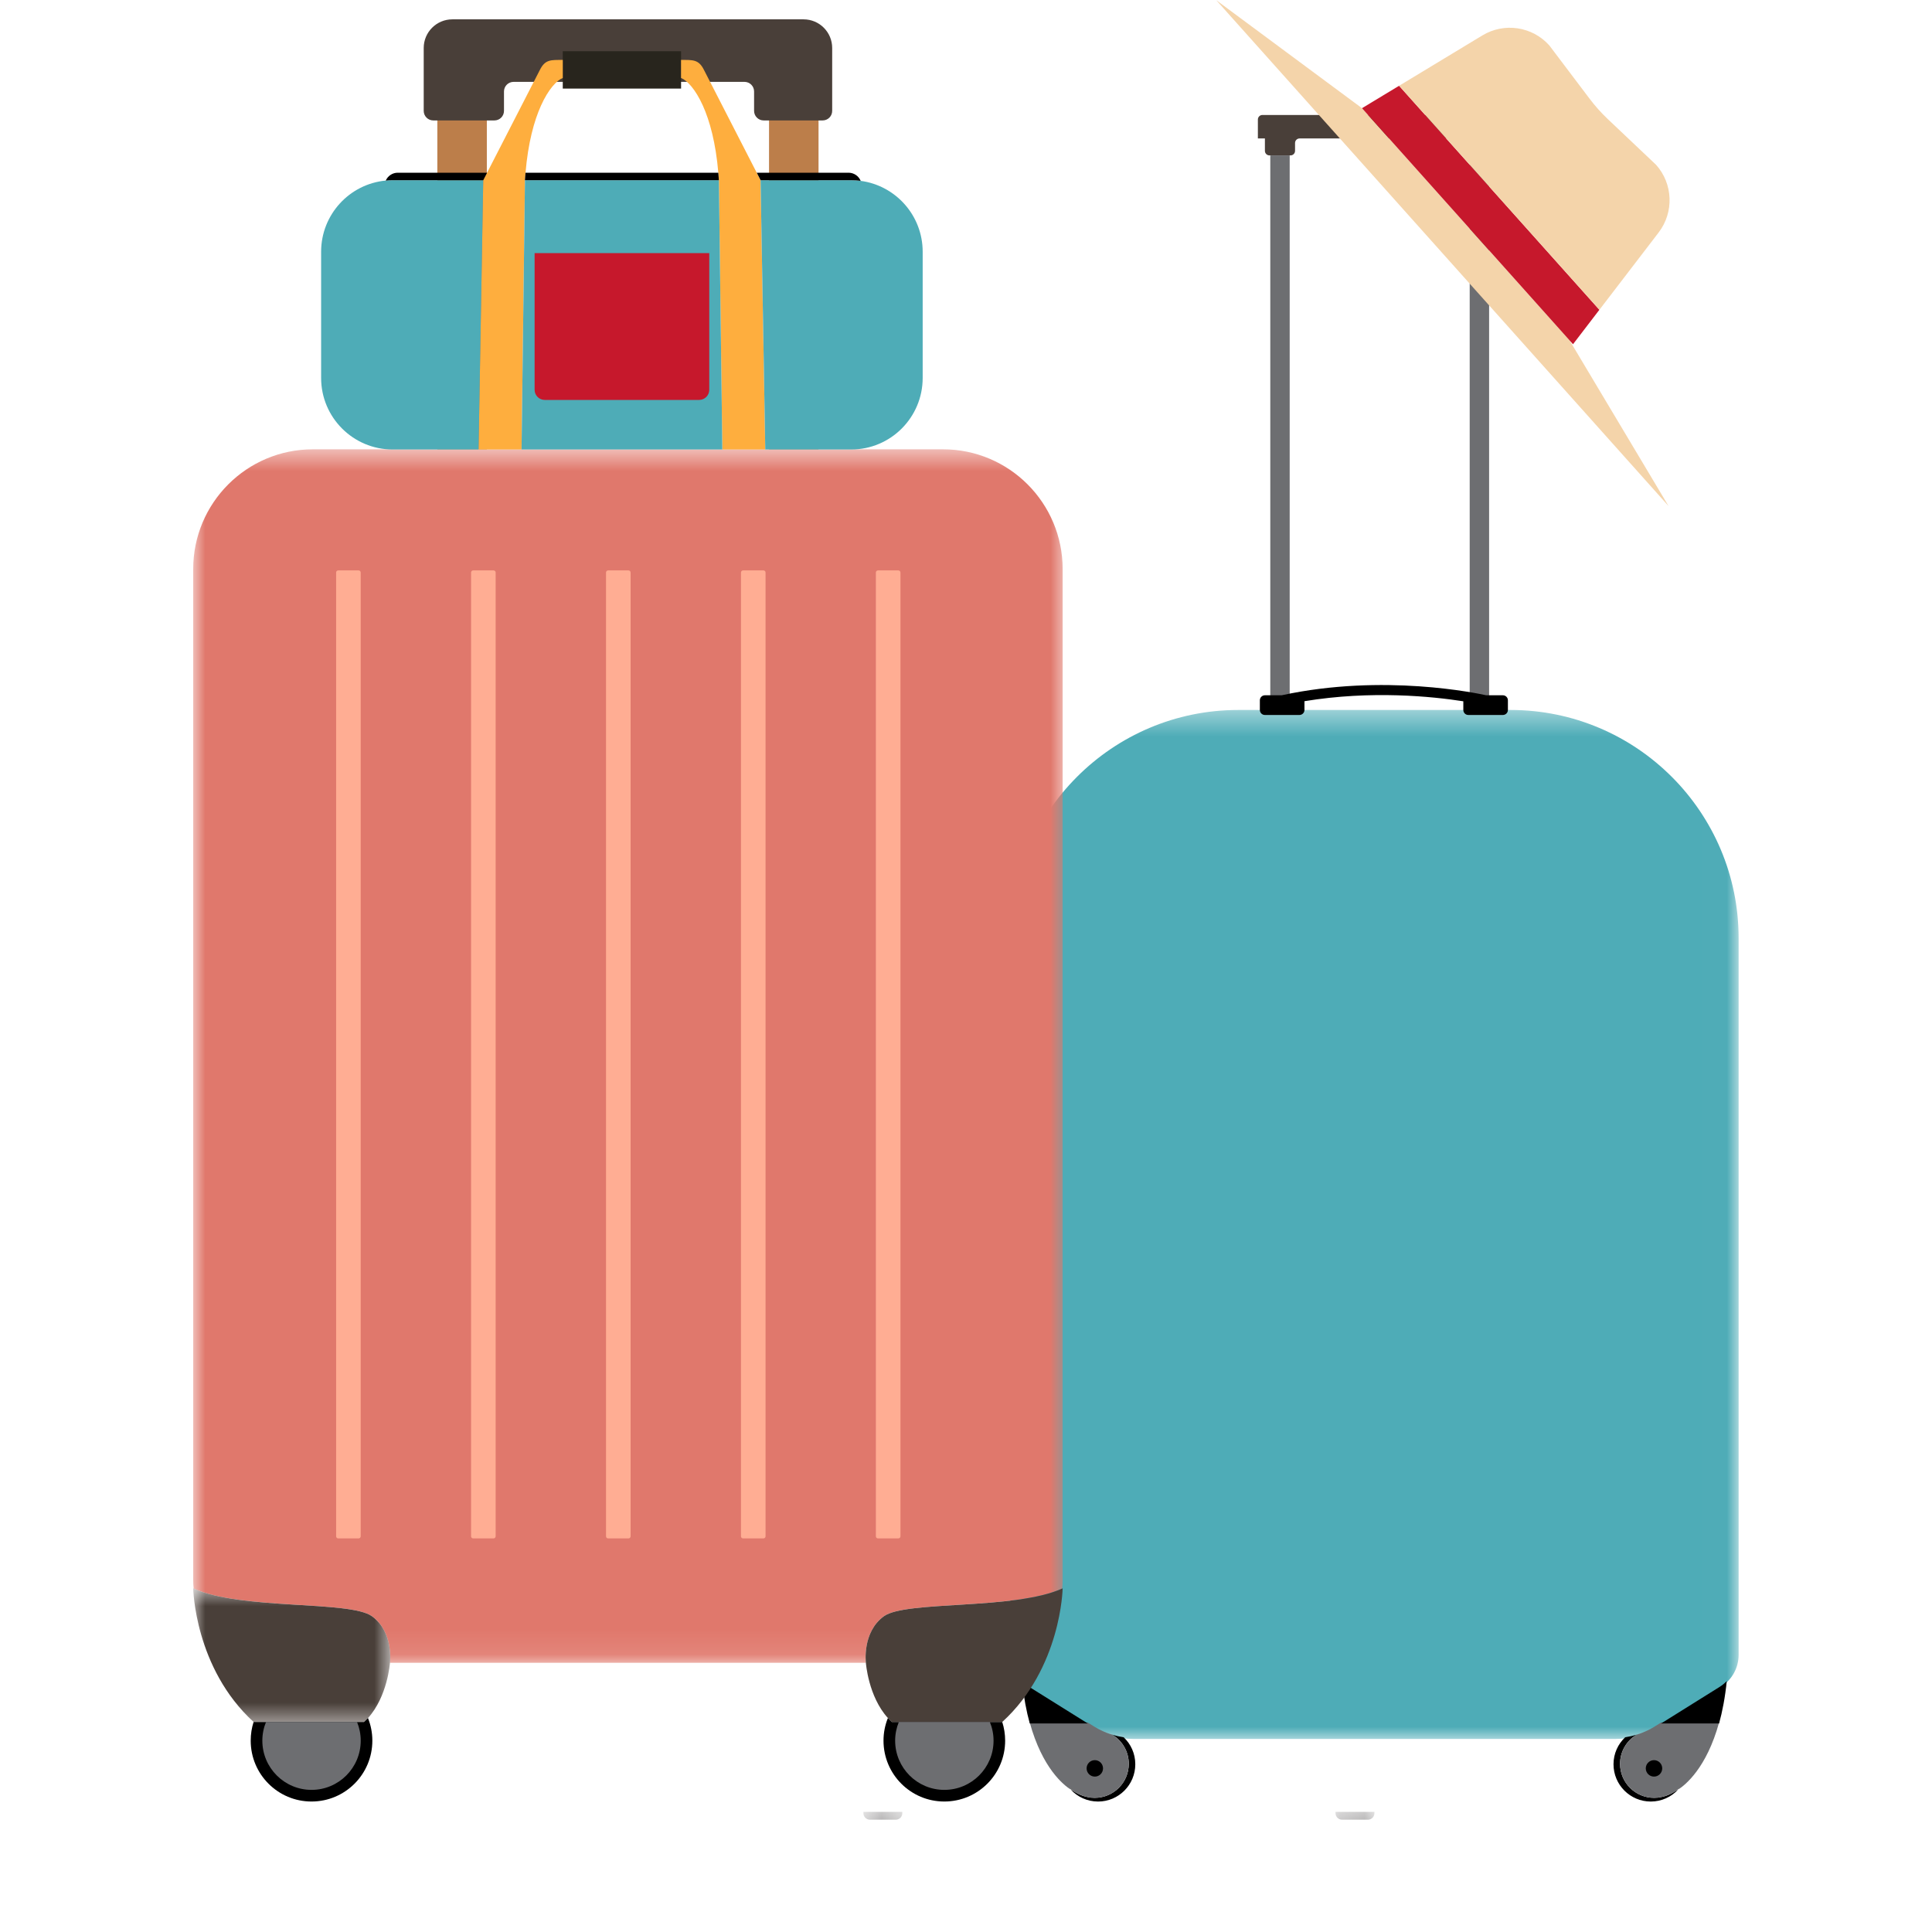
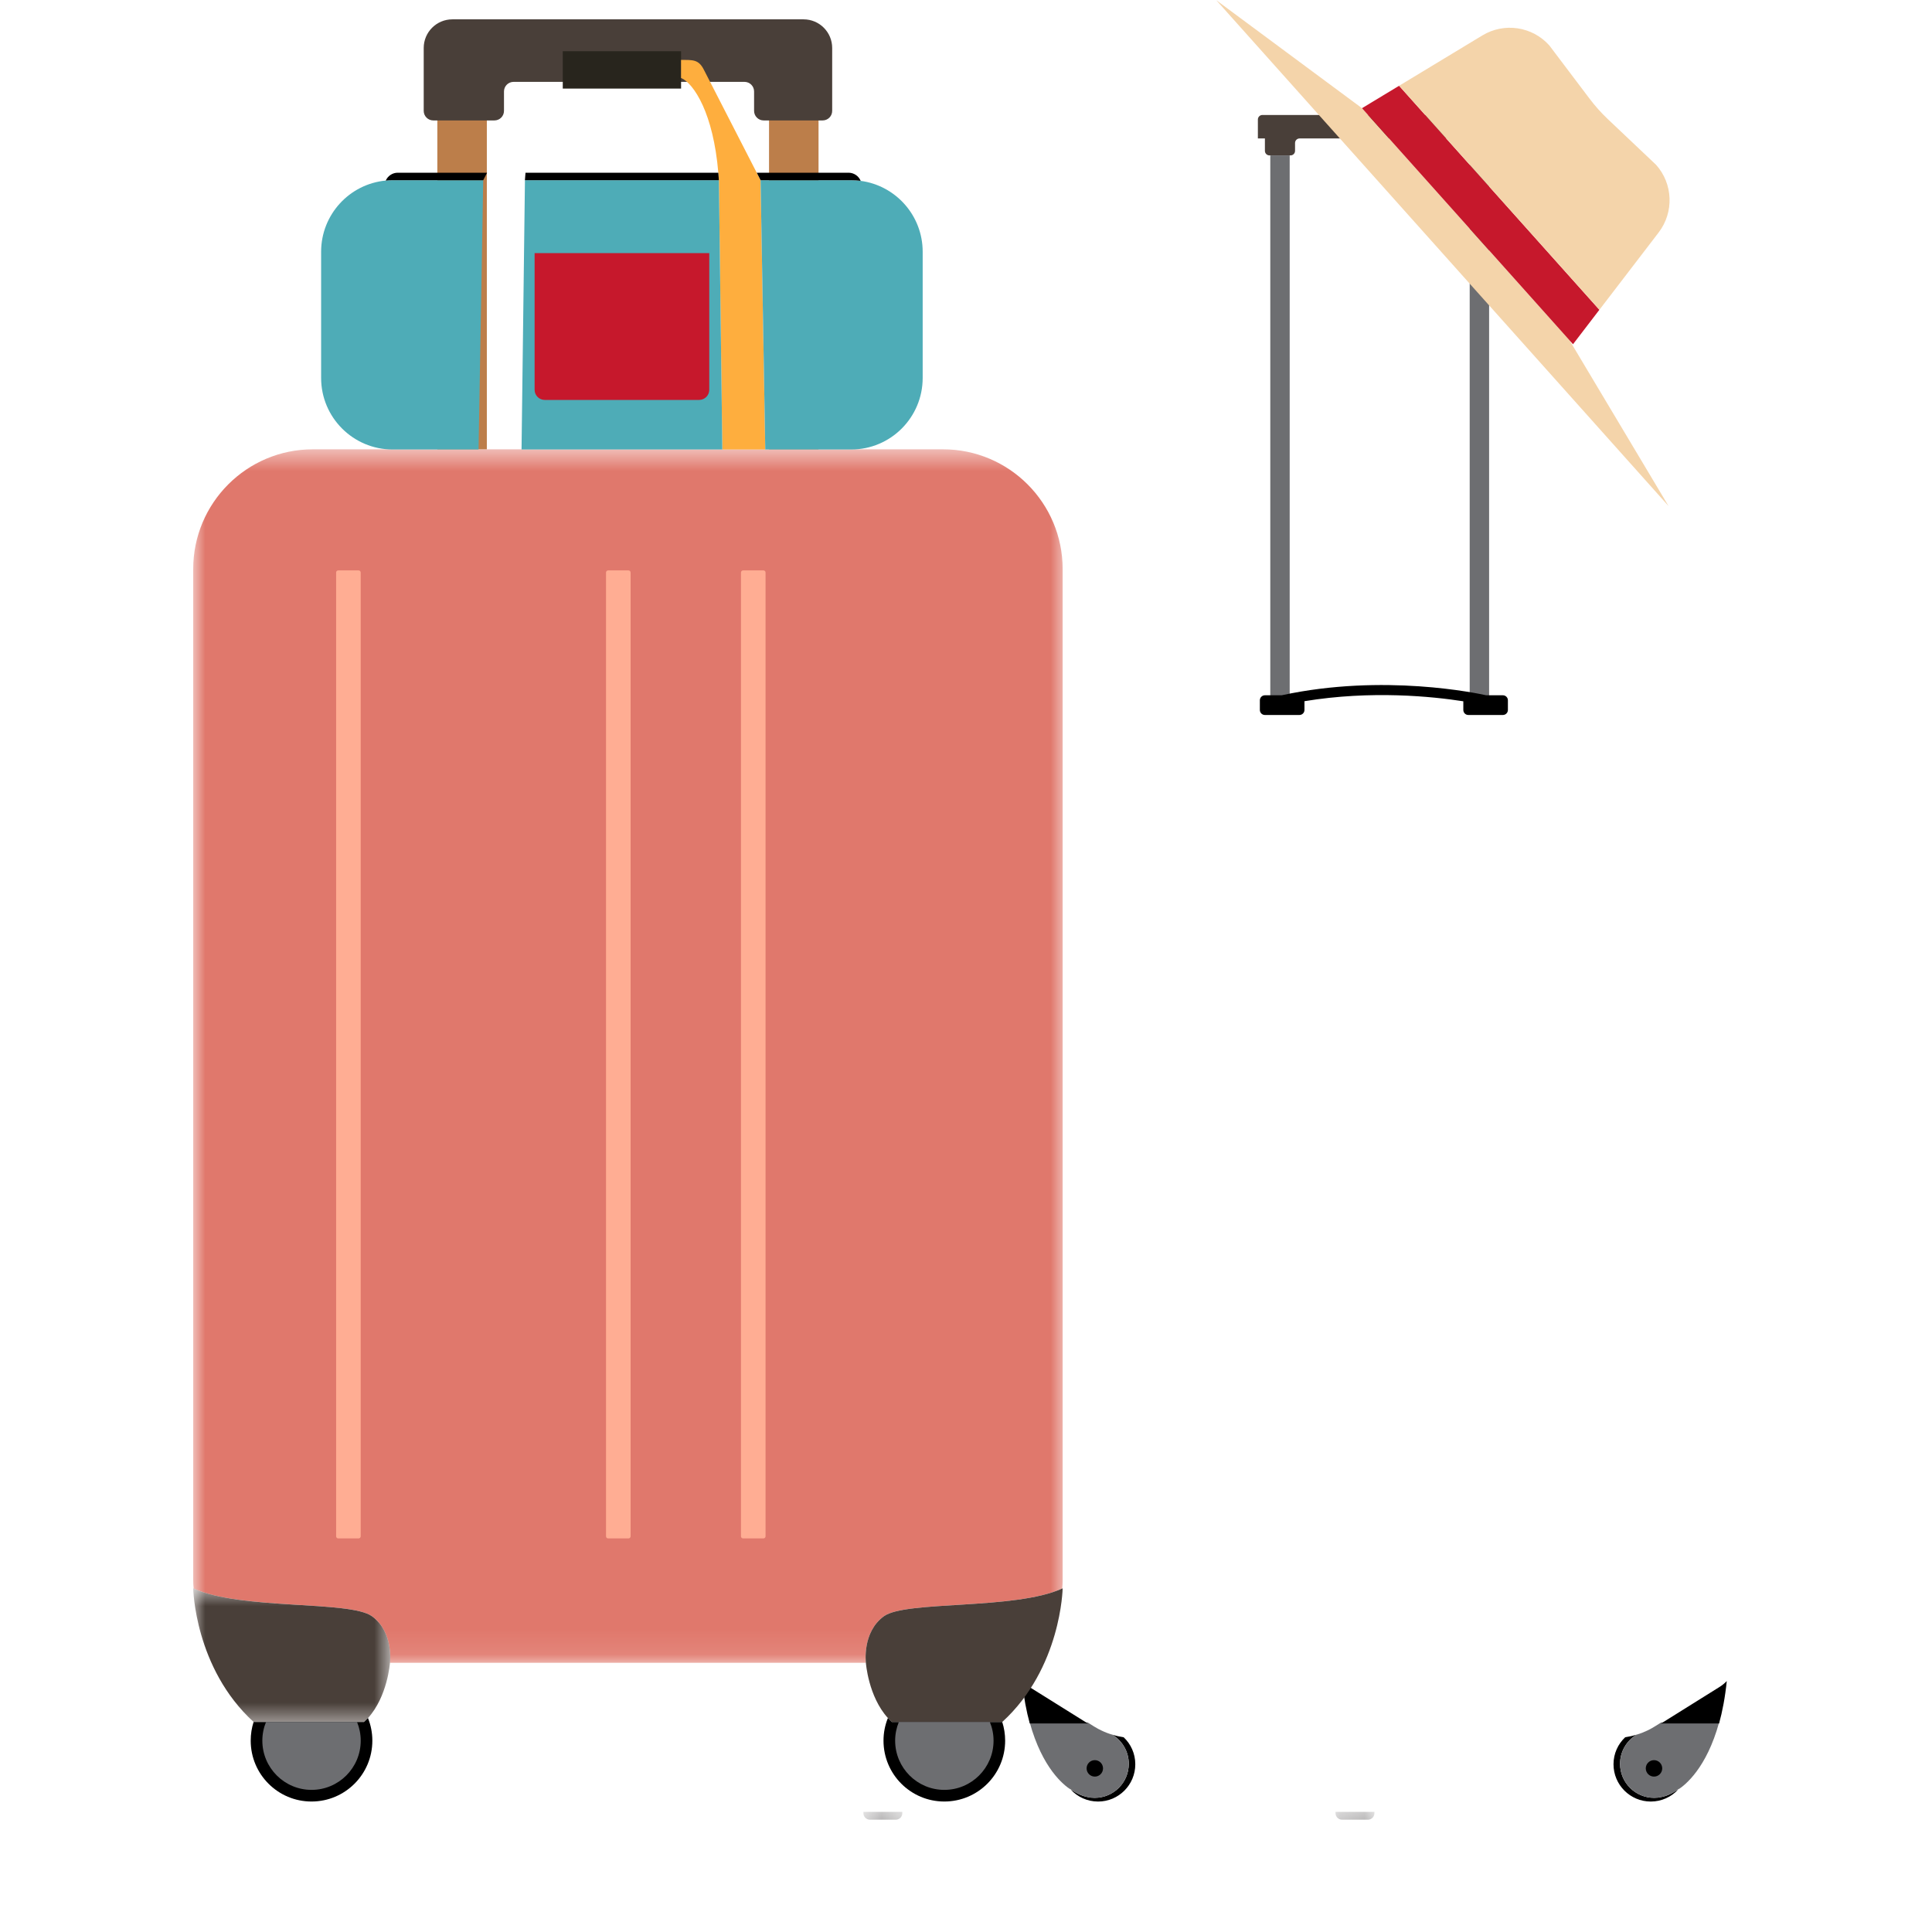
<svg xmlns="http://www.w3.org/2000/svg" width="80" height="80" viewBox="0 0 80 80" fill="none">
  <path d="M53.403 29.397H52.6V6.435H53.403V29.397Z" fill="#6D6E71" />
  <path d="M61.661 29.397H60.857V6.435H61.661V29.397Z" fill="#6D6E71" />
  <mask id="mask0_1837_2101" style="mask-type:luminance" maskUnits="userSpaceOnUse" x="41" y="29" width="31" height="44">
-     <path d="M41.812 29.393H71.992V72.035H41.812V29.393Z" fill="white" />
-   </mask>
+     </mask>
  <g mask="url(#mask0_1837_2101)">
    <path d="M71.993 38.852V68.522C71.993 69.062 71.714 69.563 71.258 69.848L68.577 71.525C68.075 71.839 67.493 72.006 66.9 72.006H46.921C46.771 72.006 46.623 71.995 46.476 71.974C46.315 71.952 46.155 71.916 46.001 71.866C45.866 71.785 45.717 71.727 45.556 71.695C45.469 71.653 45.381 71.608 45.298 71.556C45.279 71.547 45.263 71.535 45.244 71.525L44.988 71.364L42.563 69.848C42.454 69.78 42.357 69.699 42.269 69.609C41.991 69.322 41.83 68.933 41.83 68.522V38.852C41.83 33.63 46.059 29.398 51.277 29.398H62.544C67.761 29.398 71.993 33.63 71.993 38.852Z" fill="#4EACB7" />
  </g>
  <path d="M47.01 73.054C47.01 73.907 46.32 74.598 45.47 74.598C45.02 74.598 44.618 74.407 44.338 74.103C44.383 74.132 44.415 74.15 44.429 74.155C44.435 74.159 44.437 74.16 44.437 74.16C44.485 74.193 44.541 74.225 44.606 74.259C44.626 74.269 44.65 74.282 44.675 74.292C44.766 74.338 44.874 74.377 44.993 74.403C45.022 74.409 45.051 74.417 45.08 74.421C45.11 74.427 45.138 74.434 45.17 74.436C45.221 74.44 45.275 74.444 45.331 74.444C46.11 74.444 46.74 73.814 46.74 73.035C46.74 72.523 46.465 72.073 46.054 71.827C46.207 71.877 46.368 71.912 46.528 71.936C46.825 72.215 47.01 72.612 47.01 73.054Z" fill="black" />
  <path d="M46.739 73.034C46.739 73.814 46.109 74.444 45.33 74.444C45.275 74.444 45.22 74.439 45.169 74.435C45.137 74.433 45.109 74.427 45.079 74.421C45.05 74.417 45.021 74.409 44.992 74.403C44.875 74.375 44.767 74.334 44.674 74.292C44.649 74.282 44.625 74.269 44.605 74.258C44.54 74.225 44.484 74.193 44.436 74.16C44.436 74.16 44.434 74.159 44.428 74.154C44.378 74.124 44.339 74.093 44.311 74.071C44.309 74.069 44.309 74.069 44.308 74.069L44.305 74.065C44.297 74.057 44.291 74.053 44.285 74.049C44.291 74.054 44.297 74.061 44.308 74.069C44.315 74.08 44.326 74.09 44.337 74.103C44.041 73.915 43.159 73.216 42.639 71.325H45.039L45.295 71.485C45.315 71.496 45.33 71.508 45.349 71.517C45.433 71.569 45.52 71.615 45.608 71.656C45.751 71.725 45.9 71.784 46.053 71.827C46.465 72.073 46.739 72.523 46.739 73.034Z" fill="#6D6E71" />
  <path d="M45.041 71.364H42.64C42.503 70.867 42.391 70.286 42.322 69.609C42.41 69.699 42.507 69.78 42.616 69.849L45.041 71.364Z" fill="black" />
  <path d="M45.674 73.225C45.674 73.412 45.522 73.565 45.334 73.565C45.146 73.565 44.994 73.412 44.994 73.225C44.994 73.036 45.146 72.884 45.334 72.884C45.522 72.884 45.674 73.036 45.674 73.225Z" fill="black" />
  <path d="M66.812 73.054C66.812 73.907 67.503 74.598 68.354 74.598C68.803 74.598 69.205 74.407 69.486 74.103C69.44 74.132 69.409 74.15 69.394 74.155C69.388 74.159 69.386 74.16 69.386 74.16C69.338 74.193 69.282 74.225 69.218 74.259C69.197 74.269 69.174 74.282 69.148 74.292C69.058 74.338 68.949 74.377 68.83 74.403C68.802 74.409 68.772 74.417 68.743 74.421C68.714 74.427 68.685 74.434 68.654 74.436C68.602 74.44 68.547 74.444 68.492 74.444C67.713 74.444 67.083 73.814 67.083 73.035C67.083 72.523 67.358 72.073 67.77 71.827C67.616 71.877 67.455 71.912 67.296 71.936C66.998 72.215 66.812 72.612 66.812 73.054Z" fill="black" />
  <path d="M67.084 73.034C67.084 73.814 67.714 74.444 68.492 74.444C68.548 74.444 68.602 74.439 68.655 74.435C68.686 74.433 68.715 74.427 68.744 74.421C68.773 74.417 68.802 74.409 68.831 74.403C68.947 74.375 69.056 74.334 69.149 74.292C69.175 74.282 69.197 74.269 69.218 74.258C69.282 74.225 69.338 74.193 69.386 74.16C69.386 74.16 69.388 74.159 69.395 74.154C69.445 74.124 69.485 74.093 69.511 74.071C69.513 74.069 69.513 74.069 69.516 74.069L69.517 74.065C69.526 74.057 69.532 74.053 69.538 74.049C69.532 74.054 69.526 74.061 69.516 74.069C69.507 74.08 69.496 74.09 69.487 74.103C69.782 73.915 70.663 73.216 71.184 71.325H68.783L68.527 71.485C68.509 71.496 68.492 71.508 68.473 71.517C68.39 71.569 68.303 71.615 68.216 71.656C68.072 71.725 67.922 71.784 67.771 71.827C67.358 72.073 67.084 72.523 67.084 73.034Z" fill="#6D6E71" />
  <path d="M68.783 71.364H71.184C71.321 70.867 71.433 70.286 71.502 69.609C71.415 69.699 71.317 69.78 71.209 69.849L68.783 71.364Z" fill="black" />
  <path d="M68.148 73.225C68.148 73.412 68.301 73.565 68.488 73.565C68.677 73.565 68.829 73.412 68.829 73.225C68.829 73.036 68.677 72.884 68.488 72.884C68.301 72.884 68.148 73.036 68.148 73.225Z" fill="black" />
  <path d="M62.23 28.79H61.539C61.204 28.715 57.292 27.874 53.07 28.79H52.376C52.261 28.79 52.168 28.883 52.168 28.998V29.398C52.168 29.513 52.261 29.606 52.376 29.606H53.806C53.921 29.606 54.015 29.513 54.015 29.398V29.035C56.786 28.579 59.315 28.839 60.593 29.039V29.398C60.593 29.513 60.685 29.606 60.801 29.606H62.23C62.346 29.606 62.439 29.513 62.439 29.398V28.998C62.439 28.883 62.346 28.79 62.23 28.79Z" fill="black" />
  <path d="M61.986 4.761H52.273C52.17 4.761 52.086 4.845 52.086 4.949V5.733H52.377V6.247C52.377 6.351 52.462 6.435 52.565 6.435H53.437C53.541 6.435 53.625 6.351 53.625 6.247V5.922C53.625 5.817 53.709 5.733 53.813 5.733H60.446C60.55 5.733 60.635 5.817 60.635 5.922V6.247C60.635 6.351 60.719 6.435 60.823 6.435H61.694C61.798 6.435 61.883 6.351 61.883 6.247V5.733H62.174V4.949C62.174 4.845 62.09 4.761 61.986 4.761Z" fill="#493F39" />
  <mask id="mask1_1837_2101" style="mask-type:luminance" maskUnits="userSpaceOnUse" x="8" y="18" width="37" height="51">
    <path d="M8 18.56H44.16V68.906H8V18.56Z" fill="white" />
  </mask>
  <g mask="url(#mask1_1837_2101)">
    <path d="M44.002 23.564V65.424C44.002 65.543 43.996 65.66 43.985 65.776C42.022 66.673 37.504 66.266 36.599 66.925C35.691 67.586 35.856 68.854 35.856 68.854H16.147C16.147 68.854 16.312 67.586 15.403 66.925C14.498 66.266 9.982 66.673 8.018 65.776C8.007 65.66 8 65.543 8 65.424V23.564C8 20.826 10.217 18.605 12.955 18.605H39.048C41.785 18.605 44.002 20.826 44.002 23.564Z" fill="#E0786C" />
  </g>
  <mask id="mask2_1837_2101" style="mask-type:luminance" maskUnits="userSpaceOnUse" x="8" y="65" width="9" height="7">
    <path d="M8 65.707H16.213V71.467H8V65.707Z" fill="white" />
  </mask>
  <g mask="url(#mask2_1837_2101)">
    <path d="M16.147 68.854C16.147 68.854 16.051 70.243 15.238 71.14C15.186 71.199 15.132 71.253 15.073 71.305H10.505C10.503 71.304 10.503 71.304 10.502 71.303C8.055 69.07 8 65.769 8 65.769C8.007 65.771 8.012 65.774 8.018 65.777C9.982 66.674 14.498 66.266 15.403 66.926C16.312 67.587 16.147 68.854 16.147 68.854Z" fill="#493F39" />
  </g>
  <path d="M15.418 72.077C15.418 73.469 14.29 74.597 12.899 74.597C11.508 74.597 10.381 73.469 10.381 72.077C10.381 71.805 10.423 71.546 10.501 71.302C10.502 71.303 10.502 71.303 10.504 71.305H15.072C15.131 71.252 15.185 71.198 15.237 71.14C15.353 71.429 15.418 71.745 15.418 72.077Z" fill="black" />
  <path d="M14.937 72.077C14.937 73.202 14.025 74.115 12.901 74.115C11.777 74.115 10.863 73.202 10.863 72.077C10.863 71.804 10.917 71.543 11.015 71.305H14.785C14.882 71.543 14.937 71.804 14.937 72.077Z" fill="#6D6E71" />
  <path d="M44.002 65.769C44.002 65.769 43.948 69.07 41.501 71.303C41.499 71.304 41.499 71.304 41.497 71.305H36.93C36.871 71.253 36.817 71.199 36.766 71.14C35.951 70.243 35.855 68.854 35.855 68.854C35.855 68.854 35.691 67.587 36.599 66.926C37.504 66.266 42.021 66.674 43.985 65.777C43.991 65.774 43.995 65.771 44.002 65.769Z" fill="#493F39" />
  <path d="M41.621 72.077C41.621 73.469 40.495 74.597 39.102 74.597C37.712 74.597 36.584 73.469 36.584 72.077C36.584 71.745 36.648 71.429 36.766 71.14C36.817 71.198 36.871 71.252 36.93 71.305H41.497C41.499 71.303 41.499 71.303 41.501 71.302C41.578 71.546 41.621 71.805 41.621 72.077Z" fill="black" />
  <path d="M41.141 72.077C41.141 73.202 40.229 74.115 39.102 74.115C37.978 74.115 37.066 73.202 37.066 72.077C37.066 71.804 37.121 71.543 37.218 71.305H40.988C41.086 71.543 41.141 71.804 41.141 72.077Z" fill="#6D6E71" />
  <path d="M14.849 63.702H14.005C13.956 63.702 13.918 63.663 13.918 63.615V23.706C13.918 23.658 13.956 23.619 14.005 23.619H14.849C14.897 23.619 14.936 23.658 14.936 23.706V63.615C14.936 63.663 14.897 63.702 14.849 63.702Z" fill="#FFAD93" />
-   <path d="M20.437 63.702H19.593C19.544 63.702 19.506 63.663 19.506 63.615V23.706C19.506 23.658 19.544 23.619 19.593 23.619H20.437C20.485 23.619 20.524 23.658 20.524 23.706V63.615C20.524 63.663 20.485 63.702 20.437 63.702Z" fill="#FFAD93" />
  <path d="M26.025 63.702H25.18C25.133 63.702 25.094 63.663 25.094 63.615V23.706C25.094 23.658 25.133 23.619 25.18 23.619H26.025C26.073 23.619 26.112 23.658 26.112 23.706V63.615C26.112 63.663 26.073 63.702 26.025 63.702Z" fill="#FFAD93" />
  <path d="M31.613 63.702H30.768C30.721 63.702 30.682 63.663 30.682 63.615V23.706C30.682 23.658 30.721 23.619 30.768 23.619H31.613C31.661 23.619 31.7 23.658 31.7 23.706V63.615C31.7 63.663 31.661 63.702 31.613 63.702Z" fill="#FFAD93" />
-   <path d="M37.199 63.702H36.355C36.307 63.702 36.268 63.663 36.268 63.615V23.706C36.268 23.658 36.307 23.619 36.355 23.619H37.199C37.247 23.619 37.286 23.658 37.286 23.706V63.615C37.286 63.663 37.247 63.702 37.199 63.702Z" fill="#FFAD93" />
  <path d="M20.159 18.605H18.109V3.611H20.159V18.605Z" fill="#BC7E4A" />
  <path d="M33.894 18.605H31.844V3.611H33.894V18.605Z" fill="#BC7E4A" />
  <path d="M20.869 3.787V4.591C20.869 4.81 20.692 4.987 20.472 4.987H17.942C17.723 4.987 17.545 4.81 17.545 4.591V1.987C17.545 1.332 18.076 0.801 18.731 0.801H33.273C33.929 0.801 34.459 1.332 34.459 1.987V4.591C34.459 4.81 34.282 4.987 34.062 4.987H31.622C31.403 4.987 31.225 4.81 31.225 4.591V3.787C31.225 3.568 31.047 3.39 30.827 3.39H21.267C21.047 3.39 20.869 3.568 20.869 3.787Z" fill="#493F39" />
  <mask id="mask3_1837_2101" style="mask-type:luminance" maskUnits="userSpaceOnUse" x="35" y="74" width="3" height="2">
    <path d="M35.627 74.88H37.547V75.36H35.627V74.88Z" fill="white" />
  </mask>
  <g mask="url(#mask3_1837_2101)">
    <path d="M37.363 75.024V75.079C37.363 75.229 37.243 75.35 37.093 75.35H36.023C35.872 75.35 35.752 75.229 35.752 75.079V75.024H37.363Z" fill="#241F21" />
  </g>
  <mask id="mask4_1837_2101" style="mask-type:luminance" maskUnits="userSpaceOnUse" x="55" y="74" width="2" height="2">
    <path d="M55.254 74.88H56.961V75.36H55.254V74.88Z" fill="white" />
  </mask>
  <g mask="url(#mask4_1837_2101)">
    <path d="M56.912 75.024V75.079C56.912 75.229 56.79 75.35 56.641 75.35H55.571C55.421 75.35 55.301 75.229 55.301 75.079V75.024H56.912Z" fill="#241F21" />
  </g>
  <path d="M28.202 2.121V3.668H23.303V2.121H28.202Z" fill="#28251D" />
-   <path d="M23.303 2.482V3.229C23.057 3.326 22.709 3.687 22.401 4.373C22.116 5.006 21.865 5.918 21.761 7.153C21.751 7.253 21.743 7.357 21.737 7.463L21.596 18.612H19.816L20.01 7.463L20.169 7.153L22.356 2.894C22.575 2.456 22.812 2.482 23.303 2.482Z" fill="#FEAE3E" />
  <path d="M16.257 7.463H20.009L19.816 18.612H16.257C14.623 18.612 13.297 17.285 13.297 15.65V10.425C13.297 8.884 14.472 7.618 15.973 7.477C16.066 7.467 16.161 7.463 16.257 7.463Z" fill="#4EACB7" />
  <path d="M31.688 18.612H29.909L29.767 7.463C29.761 7.357 29.753 7.253 29.744 7.153C29.64 5.918 29.389 5.006 29.104 4.373C28.795 3.687 28.447 3.326 28.201 3.229V2.482C28.692 2.482 28.93 2.456 29.149 2.894L31.335 7.153L31.494 7.463L31.688 18.612Z" fill="#FEAE3E" />
  <path d="M29.768 7.463L29.91 18.612H21.596L21.737 7.463H29.768Z" fill="#4EACB7" />
  <path d="M38.206 10.425V15.65C38.206 17.285 36.881 18.612 35.248 18.612H31.688L31.494 7.463H35.248C35.38 7.463 35.511 7.472 35.638 7.489C37.087 7.681 38.206 8.921 38.206 10.425Z" fill="#4EACB7" />
  <path d="M16.468 7.152H20.169L20.009 7.462H16.257C16.161 7.462 16.066 7.467 15.973 7.477C16.058 7.286 16.248 7.152 16.468 7.152Z" fill="black" />
  <path d="M29.744 7.152C29.753 7.253 29.761 7.357 29.767 7.462H21.736C21.742 7.357 21.75 7.253 21.76 7.152H29.744Z" fill="black" />
  <path d="M35.638 7.488C35.512 7.472 35.381 7.462 35.248 7.462H31.495L31.336 7.152H35.139C35.363 7.152 35.558 7.292 35.638 7.488Z" fill="black" />
  <path d="M28.95 16.56H22.556C22.324 16.56 22.137 16.371 22.137 16.141V10.481H29.369V16.141C29.369 16.371 29.182 16.56 28.95 16.56Z" fill="#C6182C" />
  <path d="M69.09 20.954L64.996 14.099L56.397 4.48L50.365 0.01L69.09 20.954Z" fill="#F4D4AA" />
  <path d="M57.933 3.552L56.397 4.48L65.135 14.254L66.227 12.828L57.933 3.552Z" fill="#C6182C" />
  <path d="M68.68 9.628C69.322 8.789 69.279 7.612 68.574 6.824L66.57 4.926C66.301 4.671 66.054 4.394 65.83 4.099L64.155 1.882C63.451 1.094 62.286 0.92 61.383 1.466L57.934 3.552L66.228 12.828L68.68 9.628Z" fill="#F4D4AA" />
</svg>